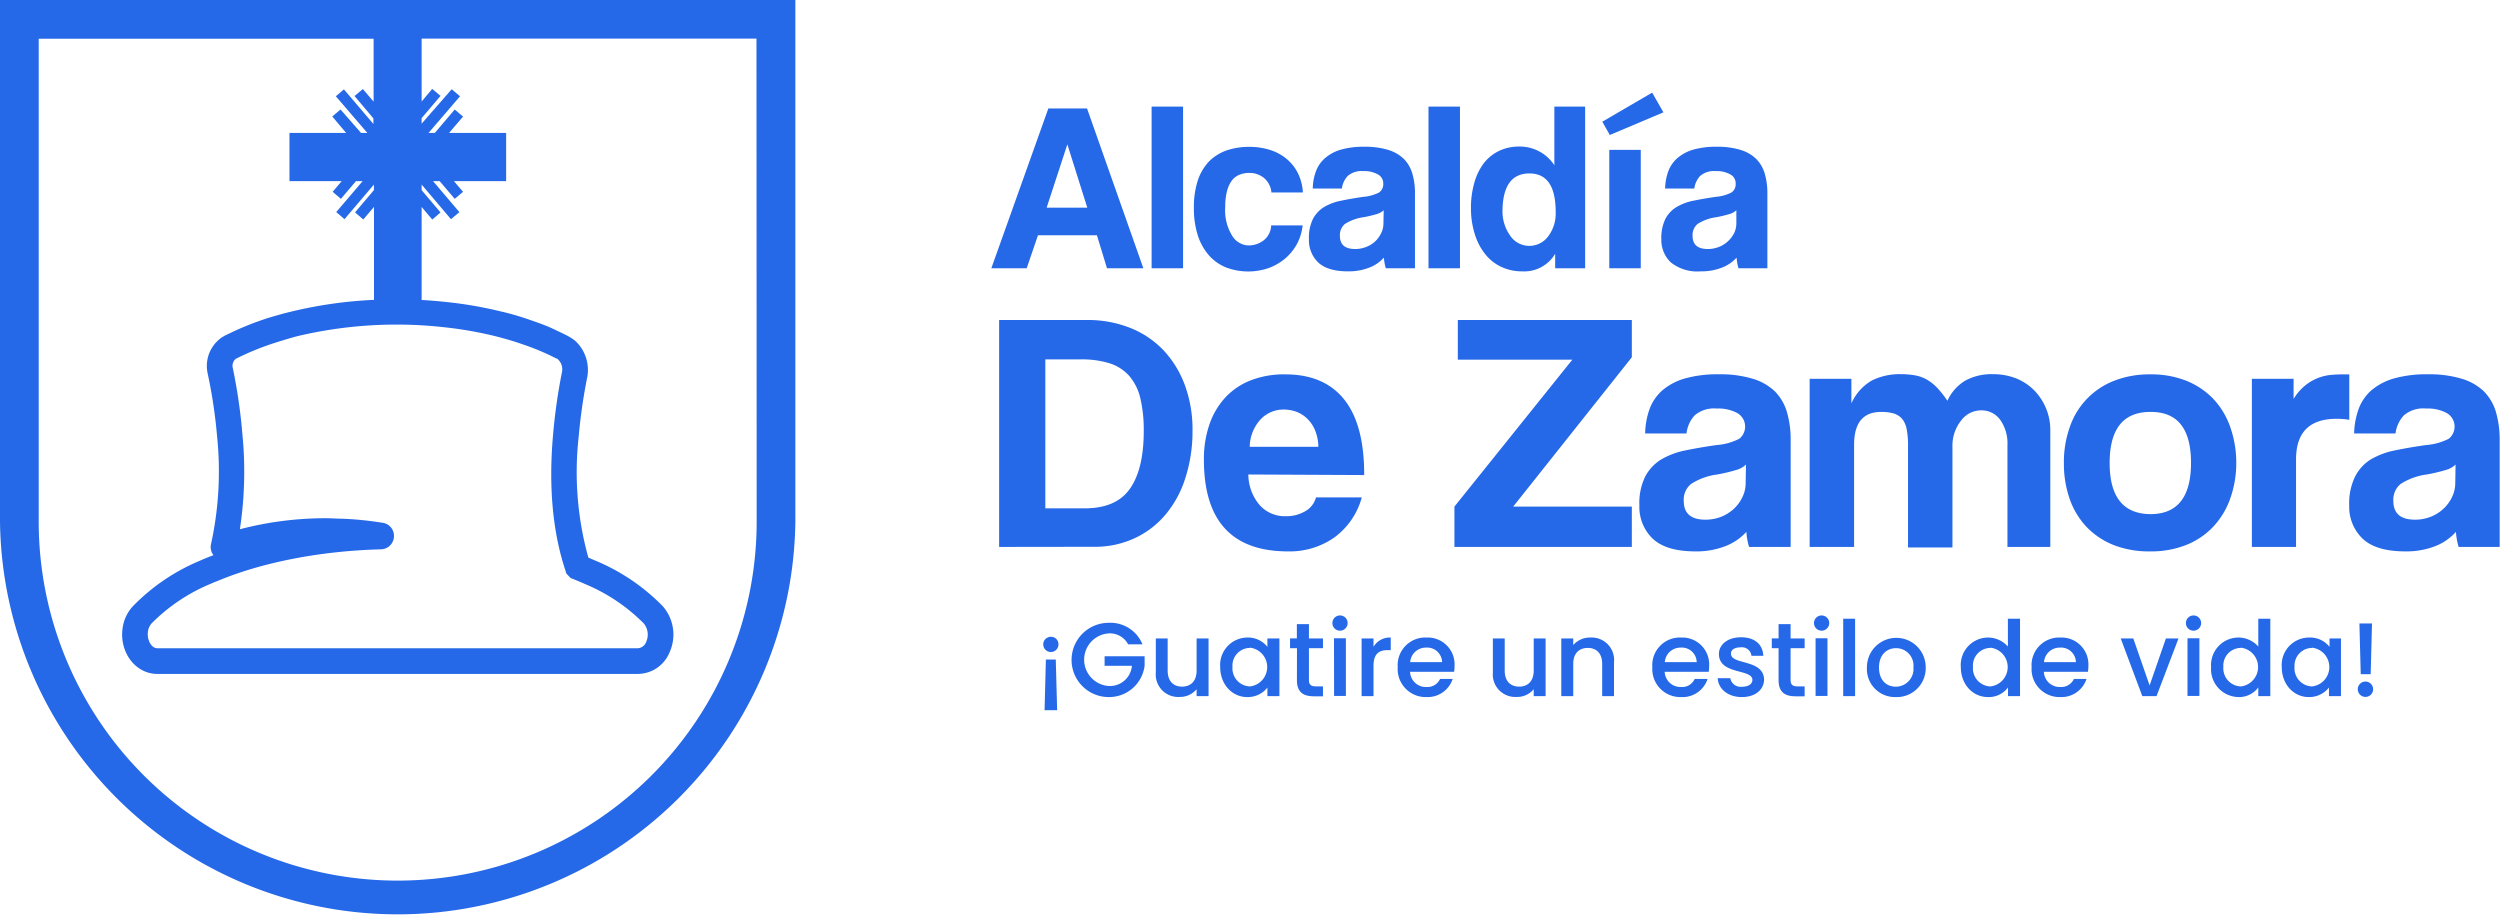
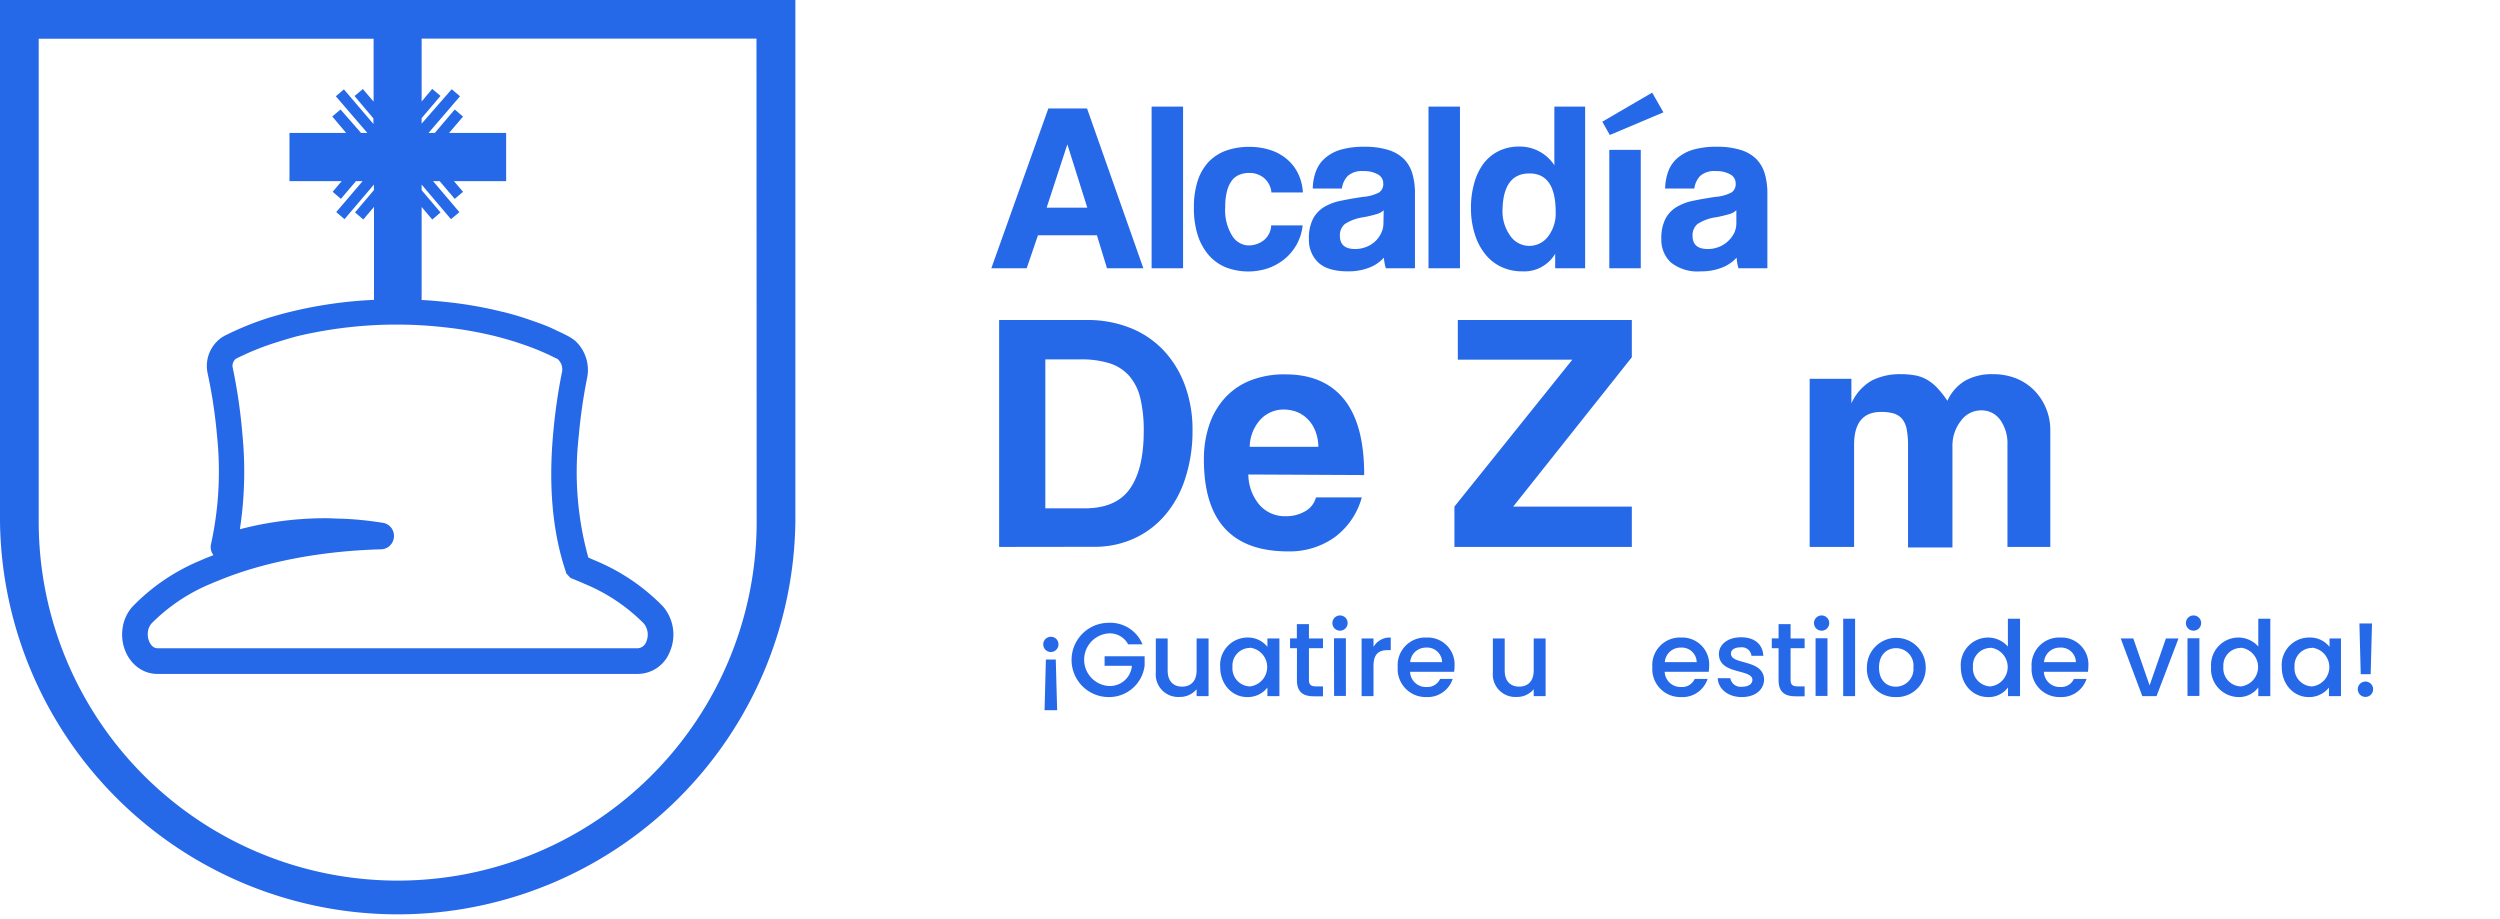
<svg xmlns="http://www.w3.org/2000/svg" id="Capa_1" data-name="Capa 1" viewBox="0 0 397.27 146.08">
  <defs>
    <style>.cls-1{fill:#2568e8;}</style>
  </defs>
  <path class="cls-1" d="M0,0V82.89a63.2,63.2,0,0,0,126.39,0V0ZM120.24,82.89a57,57,0,0,1-114.09,0V6.15H59.37v10l-1.71-2-1.32,1.11,3,3.56v.88l-4.69-5.5L53.37,15.3l5,5.82h-1L54.11,17.4,52.8,18.51,55,21.12H46v7.66h8.3l-1.44,1.7,1.31,1.12,2.4-2.82h1.06l-4.2,4.92,1.31,1.13,4.68-5.5v.88l-3,3.54,1.31,1.13,1.7-2V47.65a69,69,0,0,0-13.12,1.86c-1.18.28-2.38.62-3.64,1a46.09,46.09,0,0,0-6.55,2.64l-.27.12-.5.28A5.51,5.51,0,0,0,33,59.35a79.6,79.6,0,0,1,1.49,9.92,54,54,0,0,1-.95,17.16,2.11,2.11,0,0,0,.38,1.79c-.31.12-.64.25-1,.39s-.75.31-1.1.47A32.05,32.05,0,0,0,21.1,96.35,6.42,6.42,0,0,0,19.46,100a7,7,0,0,0,0,1.71c.41,3.12,2.74,5.38,5.52,5.38h76.43a5.49,5.49,0,0,0,5-3.45,6.86,6.86,0,0,0-1.08-7.3,32.32,32.32,0,0,0-10.76-7.27l-.88-.38-.2-.09h0a50.76,50.76,0,0,1-1.52-19.33,85.54,85.54,0,0,1,1.31-9.14,6.3,6.3,0,0,0-1.68-5.78,1.94,1.94,0,0,0-.21-.2l0,0a8,8,0,0,0-1.53-.95l-.1-.05c-.66-.33-1.37-.65-2.09-1-1-.45-2.13-.86-3.27-1.25-1.43-.5-3-1-4.81-1.41A64.63,64.63,0,0,0,71,48c-1.32-.14-2.66-.26-4-.33V32.89l1.69,2L70,33.76l-3-3.54v-.89l4.66,5.5L73,33.71l-4.19-4.93h1.05l2.4,2.82,1.32-1.12-1.45-1.7h8.3V21.12H71.36l2.22-2.59L72.26,17.4,69.1,21.12h-1l5-5.82-1.32-1.12L67,19.65v-.88l3-3.53-1.32-1.11-1.68,2v-10h53.21ZM89.87,90.72l.13.42.67.71.42.16.79.33.19.08c.29.11.57.24.83.36a28.61,28.61,0,0,1,9.4,6.29,2.81,2.81,0,0,1,.38,2.94,1.53,1.53,0,0,1-1.27,1H25c-.82,0-1.38-.93-1.5-1.85a2.5,2.5,0,0,1,0-.67v-.05a2.44,2.44,0,0,1,.6-1.39,28.7,28.7,0,0,1,9.4-6.29c.33-.14.64-.29,1-.41l0,0c7.14-3,16.42-4.81,26.1-5.06a2.11,2.11,0,0,0,2-2,2.09,2.09,0,0,0-1.76-2.21,55,55,0,0,0-6.31-.65c-.92,0-1.84-.08-2.76-.08A53.94,53.94,0,0,0,38.12,84.1a61,61,0,0,0,.39-15.19A85.55,85.55,0,0,0,37,58.52a1.44,1.44,0,0,1,.47-1.5l0,0a41.86,41.86,0,0,1,6.37-2.59c1.18-.38,2.27-.7,3.37-1A68.32,68.32,0,0,1,70.58,52a61.36,61.36,0,0,1,8,1.39c1.67.42,3.12.85,4.46,1.32a40.17,40.17,0,0,1,4.37,1.76l1,.5.09,0a2.16,2.16,0,0,1,.78,2.27,89.18,89.18,0,0,0-1.37,9.59C87.14,77.21,87.81,84.54,89.87,90.72Z" />
  <path class="cls-1" d="M175.91,42.63l-1.6-5.24h-9.37l-1.79,5.24h-5.62l9.06-25.39h6.15l8.95,25.39Zm-6.3-19.69h0L166.32,33h6.46Z" />
  <path class="cls-1" d="M183,42.63V16.94h5V42.63Z" />
  <path class="cls-1" d="M207,35.82a8.07,8.07,0,0,1-.93,3,8.28,8.28,0,0,1-1.89,2.3,9,9,0,0,1-2.62,1.49,10,10,0,0,1-6.7-.1,7.31,7.31,0,0,1-2.73-1.91,9.1,9.1,0,0,1-1.78-3.17,14,14,0,0,1-.63-4.42,13.51,13.51,0,0,1,.63-4.36,8.06,8.06,0,0,1,1.78-3,7.42,7.42,0,0,1,2.77-1.74,10.91,10.91,0,0,1,3.62-.57,10.64,10.64,0,0,1,3.34.5,7.69,7.69,0,0,1,2.64,1.45,7.12,7.12,0,0,1,1.78,2.29,8,8,0,0,1,.76,3h-5a3.41,3.41,0,0,0-1.16-2.28,3.58,3.58,0,0,0-2.39-.82,4,4,0,0,0-1.49.27,2.87,2.87,0,0,0-1.21.89A4.76,4.76,0,0,0,195,30.3a9.52,9.52,0,0,0-.3,2.58,7.67,7.67,0,0,0,1.1,4.58A3.17,3.17,0,0,0,198.31,39a3.91,3.91,0,0,0,2.49-.8A3.17,3.17,0,0,0,202,35.82Z" />
  <path class="cls-1" d="M220.22,42.63a7.84,7.84,0,0,1-.31-1.69,6,6,0,0,1-2.33,1.59,9,9,0,0,1-3.36.59q-3.25,0-4.76-1.43A4.91,4.91,0,0,1,208,38a6.73,6.73,0,0,1,.65-3.23,4.86,4.86,0,0,1,1.79-1.89,8.53,8.53,0,0,1,2.74-1c1.06-.22,2.21-.42,3.46-.6a6.55,6.55,0,0,0,2.52-.7,1.62,1.62,0,0,0,.65-1.44,1.6,1.6,0,0,0-.86-1.43,4.39,4.39,0,0,0-2.31-.52,3.35,3.35,0,0,0-2.47.77,3.49,3.49,0,0,0-.93,2h-4.63a8.17,8.17,0,0,1,.48-2.67,5.11,5.11,0,0,1,1.41-2.11A6.74,6.74,0,0,1,213,23.8a13.24,13.24,0,0,1,3.83-.48,12.45,12.45,0,0,1,3.76.5,6.17,6.17,0,0,1,2.49,1.43,5.52,5.52,0,0,1,1.35,2.33,10.94,10.94,0,0,1,.42,3.16V42.63Zm-.34-9.22a2.66,2.66,0,0,1-1.11.61,19.26,19.26,0,0,1-2.11.5,7.22,7.22,0,0,0-2.94,1.07,2.29,2.29,0,0,0-.8,1.87c0,1.41.8,2.11,2.41,2.11a4.68,4.68,0,0,0,1.77-.33,4.29,4.29,0,0,0,2.37-2.18,3.43,3.43,0,0,0,.37-1.58Z" />
  <path class="cls-1" d="M227,42.63V16.94h5V42.63Z" />
  <path class="cls-1" d="M247.13,42.63l0-2.3a5.72,5.72,0,0,1-5.23,2.79,7.72,7.72,0,0,1-3.29-.69,7.05,7.05,0,0,1-2.56-2,9.44,9.44,0,0,1-1.68-3.18,13.51,13.51,0,0,1-.62-4.24,14.19,14.19,0,0,1,.52-3.92A9.33,9.33,0,0,1,235.74,26a6.81,6.81,0,0,1,2.43-2,7.28,7.28,0,0,1,3.27-.71A6.55,6.55,0,0,1,247,26.26V16.94h4.89V42.63ZM243,39.07a3.71,3.71,0,0,0,3-1.49,6,6,0,0,0,1.21-3.9q0-6.12-4.17-6.12t-4.28,5.81A6.66,6.66,0,0,0,240,37.48,3.64,3.64,0,0,0,243,39.07Z" />
  <path class="cls-1" d="M255.81,21.45l-1.19-2.11,7.92-4.62,1.79,3.13Zm-.08,21.18V23.82h5V42.63Z" />
  <path class="cls-1" d="M276.26,42.63a7.87,7.87,0,0,1-.3-1.69,6.07,6.07,0,0,1-2.34,1.59,8.92,8.92,0,0,1-3.36.59,6.76,6.76,0,0,1-4.76-1.43A4.91,4.91,0,0,1,264,38a6.86,6.86,0,0,1,.65-3.23,4.81,4.81,0,0,1,1.8-1.89,8.38,8.38,0,0,1,2.73-1c1.06-.22,2.21-.42,3.46-.6a6.55,6.55,0,0,0,2.52-.7,1.6,1.6,0,0,0,.65-1.44,1.58,1.58,0,0,0-.86-1.43,4.39,4.39,0,0,0-2.31-.52,3.35,3.35,0,0,0-2.47.77,3.56,3.56,0,0,0-.93,2H264.6a8.73,8.73,0,0,1,.48-2.67,5.11,5.11,0,0,1,1.41-2.11A6.71,6.71,0,0,1,269,23.8a13.17,13.17,0,0,1,3.82-.48,12.41,12.41,0,0,1,3.76.5,6.1,6.1,0,0,1,2.49,1.43,5.53,5.53,0,0,1,1.36,2.33,10.94,10.94,0,0,1,.42,3.16V42.63Zm-.34-9.22a2.66,2.66,0,0,1-1.11.61,19.56,19.56,0,0,1-2.1.5,7.21,7.21,0,0,0-2.95,1.07,2.29,2.29,0,0,0-.8,1.87c0,1.41.8,2.11,2.41,2.11a4.77,4.77,0,0,0,1.78-.33,4.43,4.43,0,0,0,1.41-.88,4.62,4.62,0,0,0,1-1.3,3.55,3.55,0,0,0,.36-1.58Z" />
  <path class="cls-1" d="M158.77,86.91V50.85h14a18.31,18.31,0,0,1,6.74,1.22,14.83,14.83,0,0,1,5.29,3.5,16.26,16.26,0,0,1,3.45,5.54,20.42,20.42,0,0,1,1.25,7.39A24.09,24.09,0,0,1,188.35,76a16.85,16.85,0,0,1-3.18,5.82,14.17,14.17,0,0,1-4.94,3.74,14.94,14.94,0,0,1-6.36,1.33Zm13.58-6.13c3.3,0,5.69-1,7.17-3.07s2.23-5.12,2.23-9.21a21.83,21.83,0,0,0-.54-5.21,8.35,8.35,0,0,0-1.77-3.56,7,7,0,0,0-3.12-2,14.84,14.84,0,0,0-4.62-.62h-5.59V80.78Z" />
  <path class="cls-1" d="M198.37,75.4a7.6,7.6,0,0,0,1.77,4.83,5.35,5.35,0,0,0,4.2,1.8,5.94,5.94,0,0,0,3.07-.79,3.56,3.56,0,0,0,1.71-2.2h7.28a11.7,11.7,0,0,1-4.34,6.35,12.3,12.3,0,0,1-7.39,2.23q-13.36,0-13.36-14.56a16.94,16.94,0,0,1,.87-5.59,12.06,12.06,0,0,1,2.52-4.29,10.89,10.89,0,0,1,4.05-2.74,14.62,14.62,0,0,1,5.49-.95q6.18,0,9.37,4t3.17,12ZM209.5,71a7.22,7.22,0,0,0-.51-2.58,5.47,5.47,0,0,0-1.22-1.85A5,5,0,0,0,206,65.43a6,6,0,0,0-2-.35,5,5,0,0,0-3.67,1.55A6.58,6.58,0,0,0,198.59,71Z" />
  <path class="cls-1" d="M231.12,86.91V80.5l18.74-23.35h-18.2v-6.3h27.65v5.92L240.46,80.5h18.85v6.41Z" />
-   <path class="cls-1" d="M277.94,86.91a11,11,0,0,1-.43-2.39,8.69,8.69,0,0,1-3.32,2.26,12.58,12.58,0,0,1-4.77.84q-4.62,0-6.77-2a7,7,0,0,1-2.14-5.29,9.64,9.64,0,0,1,.92-4.59A7,7,0,0,1,264,73a12.4,12.4,0,0,1,3.89-1.44c1.5-.31,3.14-.59,4.91-.84a9.35,9.35,0,0,0,3.59-1,2.48,2.48,0,0,0-.3-4.07,6.37,6.37,0,0,0-3.29-.73,4.75,4.75,0,0,0-3.5,1.08A5.09,5.09,0,0,0,268,68.88h-6.57a12.15,12.15,0,0,1,.67-3.8,7.4,7.4,0,0,1,2-3,9.59,9.59,0,0,1,3.62-1.93,18.89,18.89,0,0,1,5.43-.67,17.71,17.71,0,0,1,5.35.7,8.64,8.64,0,0,1,3.53,2,7.76,7.76,0,0,1,1.93,3.31,15.48,15.48,0,0,1,.59,4.48V86.91Zm-.49-13.09a3.61,3.61,0,0,1-1.57.87,27.59,27.59,0,0,1-3,.71,10.05,10.05,0,0,0-4.18,1.52,3.23,3.23,0,0,0-1.14,2.66q0,3,3.42,3a6.81,6.81,0,0,0,2.53-.46,6.63,6.63,0,0,0,2-1.25A6.21,6.21,0,0,0,276.88,79a5,5,0,0,0,.52-2.25Z" />
  <path class="cls-1" d="M319,86.91V70.73a6.47,6.47,0,0,0-1.14-4,3.63,3.63,0,0,0-3-1.52,3.94,3.94,0,0,0-3.23,1.63A6.38,6.38,0,0,0,310.26,71v16H303.2V70.84a12.83,12.83,0,0,0-.22-2.66,3.57,3.57,0,0,0-.73-1.63,2.86,2.86,0,0,0-1.33-.85,7,7,0,0,0-2-.24q-4.29,0-4.29,5.21V86.91h-7.06V60.19h6.63V64.1a7.91,7.91,0,0,1,3.26-3.64,9.84,9.84,0,0,1,4.56-1,12.43,12.43,0,0,1,2.41.21,5.94,5.94,0,0,1,1.91.74,7.49,7.49,0,0,1,1.6,1.33,16,16,0,0,1,1.52,1.95,7.11,7.11,0,0,1,2.88-3.23,8.73,8.73,0,0,1,4.34-1,9.9,9.9,0,0,1,3.7.67,8.44,8.44,0,0,1,2.88,1.91,9,9,0,0,1,2.55,6.32V86.91Z" />
-   <path class="cls-1" d="M341.71,87.62a15.36,15.36,0,0,1-5.81-1,12.13,12.13,0,0,1-4.32-2.88,12.35,12.35,0,0,1-2.69-4.45,16.89,16.89,0,0,1-.92-5.71,16.48,16.48,0,0,1,.95-5.75A12,12,0,0,1,336,60.49a15.37,15.37,0,0,1,5.73-1,15.05,15.05,0,0,1,5.65,1,12.3,12.3,0,0,1,4.26,2.82,12.43,12.43,0,0,1,2.72,4.43,17,17,0,0,1,1,5.81,16.74,16.74,0,0,1-1,5.79,12.66,12.66,0,0,1-2.72,4.42,11.93,11.93,0,0,1-4.29,2.86A15.08,15.08,0,0,1,341.71,87.62Zm0-5.92q6.46,0,6.46-8.15t-6.46-8.09q-6.46,0-6.47,8.09T341.71,81.7Z" />
-   <path class="cls-1" d="M357.84,86.91V60.19h6.63V63.4a8.32,8.32,0,0,1,1.81-2.12,7.63,7.63,0,0,1,4-1.69,20.72,20.72,0,0,1,2.11-.1h.93v7.22a11.78,11.78,0,0,0-2-.16q-6.47,0-6.46,6.46v13.9Z" />
-   <path class="cls-1" d="M390.7,86.91a10.43,10.43,0,0,1-.43-2.39A8.69,8.69,0,0,1,387,86.78a12.59,12.59,0,0,1-4.78.84q-4.62,0-6.76-2a7,7,0,0,1-2.15-5.29,9.63,9.63,0,0,1,.93-4.59A6.88,6.88,0,0,1,376.74,73a12.4,12.4,0,0,1,3.89-1.44c1.5-.31,3.14-.59,4.91-.84a9.41,9.41,0,0,0,3.59-1,2.48,2.48,0,0,0-.3-4.07,6.37,6.37,0,0,0-3.29-.73A4.75,4.75,0,0,0,382,66a5.09,5.09,0,0,0-1.33,2.88h-6.58a12.45,12.45,0,0,1,.68-3.8,7.4,7.4,0,0,1,2-3,9.62,9.62,0,0,1,3.61-1.93,19,19,0,0,1,5.44-.67,17.71,17.71,0,0,1,5.35.7,8.64,8.64,0,0,1,3.53,2,7.87,7.87,0,0,1,1.93,3.31,15.84,15.84,0,0,1,.59,4.48V86.91Zm-.49-13.09a3.67,3.67,0,0,1-1.57.87,27.59,27.59,0,0,1-3,.71,10.05,10.05,0,0,0-4.18,1.52,3.23,3.23,0,0,0-1.14,2.66q0,3,3.42,3a6.76,6.76,0,0,0,2.52-.46,6.39,6.39,0,0,0,2-1.25A6.24,6.24,0,0,0,389.64,79a5.12,5.12,0,0,0,.52-2.25Z" />
  <path class="cls-1" d="M168.2,102.41a1.21,1.21,0,1,1-1.2-1.22A1.19,1.19,0,0,1,168.2,102.41Zm-2,2.39h1.57l.22,8.06h-2Z" />
  <path class="cls-1" d="M181.55,102.39h-2.28a3.29,3.29,0,0,0-3.09-1.74,4.19,4.19,0,0,0,0,8.36,3.51,3.51,0,0,0,3.69-3.21h-4.34v-1.51h6.36v1.48a5.69,5.69,0,0,1-5.71,5,5.9,5.9,0,0,1,0-11.8A5.51,5.51,0,0,1,181.55,102.39Z" />
  <path class="cls-1" d="M192.05,110.62h-1.9v-1.1a3.42,3.42,0,0,1-2.71,1.23,3.57,3.57,0,0,1-3.77-3.9v-5.39h1.88v5.1c0,1.68.91,2.55,2.29,2.55s2.31-.87,2.31-2.55v-5.1h1.9Z" />
  <path class="cls-1" d="M198.22,101.31a3.91,3.91,0,0,1,3.18,1.48v-1.33h1.91v9.16H201.4v-1.36a3.94,3.94,0,0,1-3.21,1.51c-2.38,0-4.29-2-4.29-4.77A4.36,4.36,0,0,1,198.22,101.31Zm.4,1.65a2.8,2.8,0,0,0-2.77,3,2.88,2.88,0,0,0,2.77,3.12,3.1,3.1,0,0,0,0-6.16Z" />
  <path class="cls-1" d="M206.1,103H205v-1.55h1.08V99.18H208v2.28h2.23V103H208v5.07c0,.68.27,1,1.06,1h1.17v1.58h-1.5c-1.63,0-2.64-.68-2.64-2.54Z" />
  <path class="cls-1" d="M211.73,99a1.21,1.21,0,1,1,1.21,1.22A1.2,1.2,0,0,1,211.73,99Zm.25,2.43h1.89v9.16H212Z" />
  <path class="cls-1" d="M218.26,110.62h-1.89v-9.16h1.89v1.33a3,3,0,0,1,2.74-1.48v2h-.48c-1.39,0-2.26.58-2.26,2.53Z" />
  <path class="cls-1" d="M226.69,110.77a4.45,4.45,0,0,1-4.58-4.74,4.39,4.39,0,0,1,4.58-4.72,4.27,4.27,0,0,1,4.45,4.51,5.91,5.91,0,0,1-.07.93h-7a2.51,2.51,0,0,0,2.61,2.42,2.21,2.21,0,0,0,2.16-1.28h2A4.18,4.18,0,0,1,226.69,110.77Zm-2.6-5.55h5.07a2.37,2.37,0,0,0-2.56-2.31A2.49,2.49,0,0,0,224.09,105.22Z" />
  <path class="cls-1" d="M245.61,110.62h-1.89v-1.1a3.42,3.42,0,0,1-2.71,1.23,3.58,3.58,0,0,1-3.78-3.9v-5.39h1.88v5.1c0,1.68.92,2.55,2.3,2.55s2.31-.87,2.31-2.55v-5.1h1.89Z" />
-   <path class="cls-1" d="M254.6,105.5c0-1.68-.91-2.54-2.29-2.54s-2.31.86-2.31,2.54v5.12h-1.9v-9.16H250v1.05a3.49,3.49,0,0,1,2.72-1.2,3.57,3.57,0,0,1,3.76,3.91v5.4H254.6Z" />
  <path class="cls-1" d="M267.14,110.77a4.45,4.45,0,0,1-4.57-4.74,4.39,4.39,0,0,1,4.57-4.72,4.28,4.28,0,0,1,4.46,4.51,5.91,5.91,0,0,1-.07.93h-7a2.52,2.52,0,0,0,2.61,2.42,2.19,2.19,0,0,0,2.16-1.28h2.05A4.19,4.19,0,0,1,267.14,110.77Zm-2.59-5.55h5.07a2.37,2.37,0,0,0-2.56-2.31A2.49,2.49,0,0,0,264.55,105.22Z" />
  <path class="cls-1" d="M276.78,110.77c-2.19,0-3.74-1.3-3.82-3h2a1.66,1.66,0,0,0,1.83,1.36c1.09,0,1.68-.46,1.68-1.09,0-1.8-5.32-.77-5.32-4.13,0-1.46,1.36-2.64,3.52-2.64s3.44,1.11,3.54,2.94h-1.89a1.52,1.52,0,0,0-1.72-1.34c-1,0-1.54.41-1.54,1,0,1.84,5.17.81,5.27,4.12C280.29,109.6,278.94,110.77,276.78,110.77Z" />
  <path class="cls-1" d="M282.63,103h-1.08v-1.55h1.08V99.18h1.91v2.28h2.23V103h-2.23v5.07c0,.68.27,1,1.06,1h1.17v1.58h-1.5c-1.63,0-2.64-.68-2.64-2.54Z" />
  <path class="cls-1" d="M288.26,99a1.21,1.21,0,1,1,1.21,1.22A1.2,1.2,0,0,1,288.26,99Zm.25,2.43h1.89v9.16h-1.89Z" />
  <path class="cls-1" d="M292.9,98.32h1.89v12.3H292.9Z" />
  <path class="cls-1" d="M301.25,110.77a4.46,4.46,0,0,1-4.58-4.74,4.67,4.67,0,1,1,9.34,0A4.59,4.59,0,0,1,301.25,110.77Zm0-1.65a2.82,2.82,0,0,0,2.81-3.09A2.76,2.76,0,0,0,301.3,103c-1.43,0-2.71,1-2.71,3.07S299.82,109.12,301.25,109.12Z" />
  <path class="cls-1" d="M315.91,101.31a4.24,4.24,0,0,1,3.16,1.43V98.32H321v12.3h-1.91v-1.38a3.8,3.8,0,0,1-3.18,1.53c-2.41,0-4.32-2-4.32-4.77A4.36,4.36,0,0,1,315.91,101.31Zm.38,1.65a2.8,2.8,0,0,0-2.77,3,2.88,2.88,0,0,0,2.77,3.12,3.1,3.1,0,0,0,0-6.16Z" />
  <path class="cls-1" d="M327.41,110.77a4.44,4.44,0,0,1-4.57-4.74,4.39,4.39,0,0,1,4.57-4.72,4.27,4.27,0,0,1,4.45,4.51,5.91,5.91,0,0,1-.07.93h-7a2.51,2.51,0,0,0,2.61,2.42,2.21,2.21,0,0,0,2.16-1.28h2A4.18,4.18,0,0,1,327.41,110.77Zm-2.6-5.55h5.07a2.37,2.37,0,0,0-2.56-2.31A2.49,2.49,0,0,0,324.81,105.22Z" />
  <path class="cls-1" d="M339,101.46l2.59,7.46,2.59-7.46h2l-3.49,9.16h-2.26L337,101.46Z" />
  <path class="cls-1" d="M347.36,99a1.21,1.21,0,1,1,1.21,1.22A1.2,1.2,0,0,1,347.36,99Zm.25,2.43h1.89v9.16h-1.89Z" />
  <path class="cls-1" d="M355.7,101.31a4.24,4.24,0,0,1,3.16,1.43V98.32h1.91v12.3h-1.91v-1.38a3.8,3.8,0,0,1-3.17,1.53,4.44,4.44,0,0,1-4.33-4.77A4.37,4.37,0,0,1,355.7,101.31Zm.38,1.65a2.8,2.8,0,0,0-2.77,3,2.88,2.88,0,0,0,2.77,3.12,3.1,3.1,0,0,0,0-6.16Z" />
  <path class="cls-1" d="M367,101.31a3.91,3.91,0,0,1,3.18,1.48v-1.33H372v9.16h-1.91v-1.36a4,4,0,0,1-3.21,1.51c-2.38,0-4.29-2-4.29-4.77A4.36,4.36,0,0,1,367,101.31Zm.4,1.65a2.81,2.81,0,0,0-2.78,3,2.88,2.88,0,0,0,2.78,3.12,3.1,3.1,0,0,0,0-6.16Z" />
  <path class="cls-1" d="M376,110.74a1.22,1.22,0,1,1,0-2.43,1.22,1.22,0,0,1,0,2.43Zm-1.07-11.67h2l-.21,8.06h-1.58Z" />
</svg>